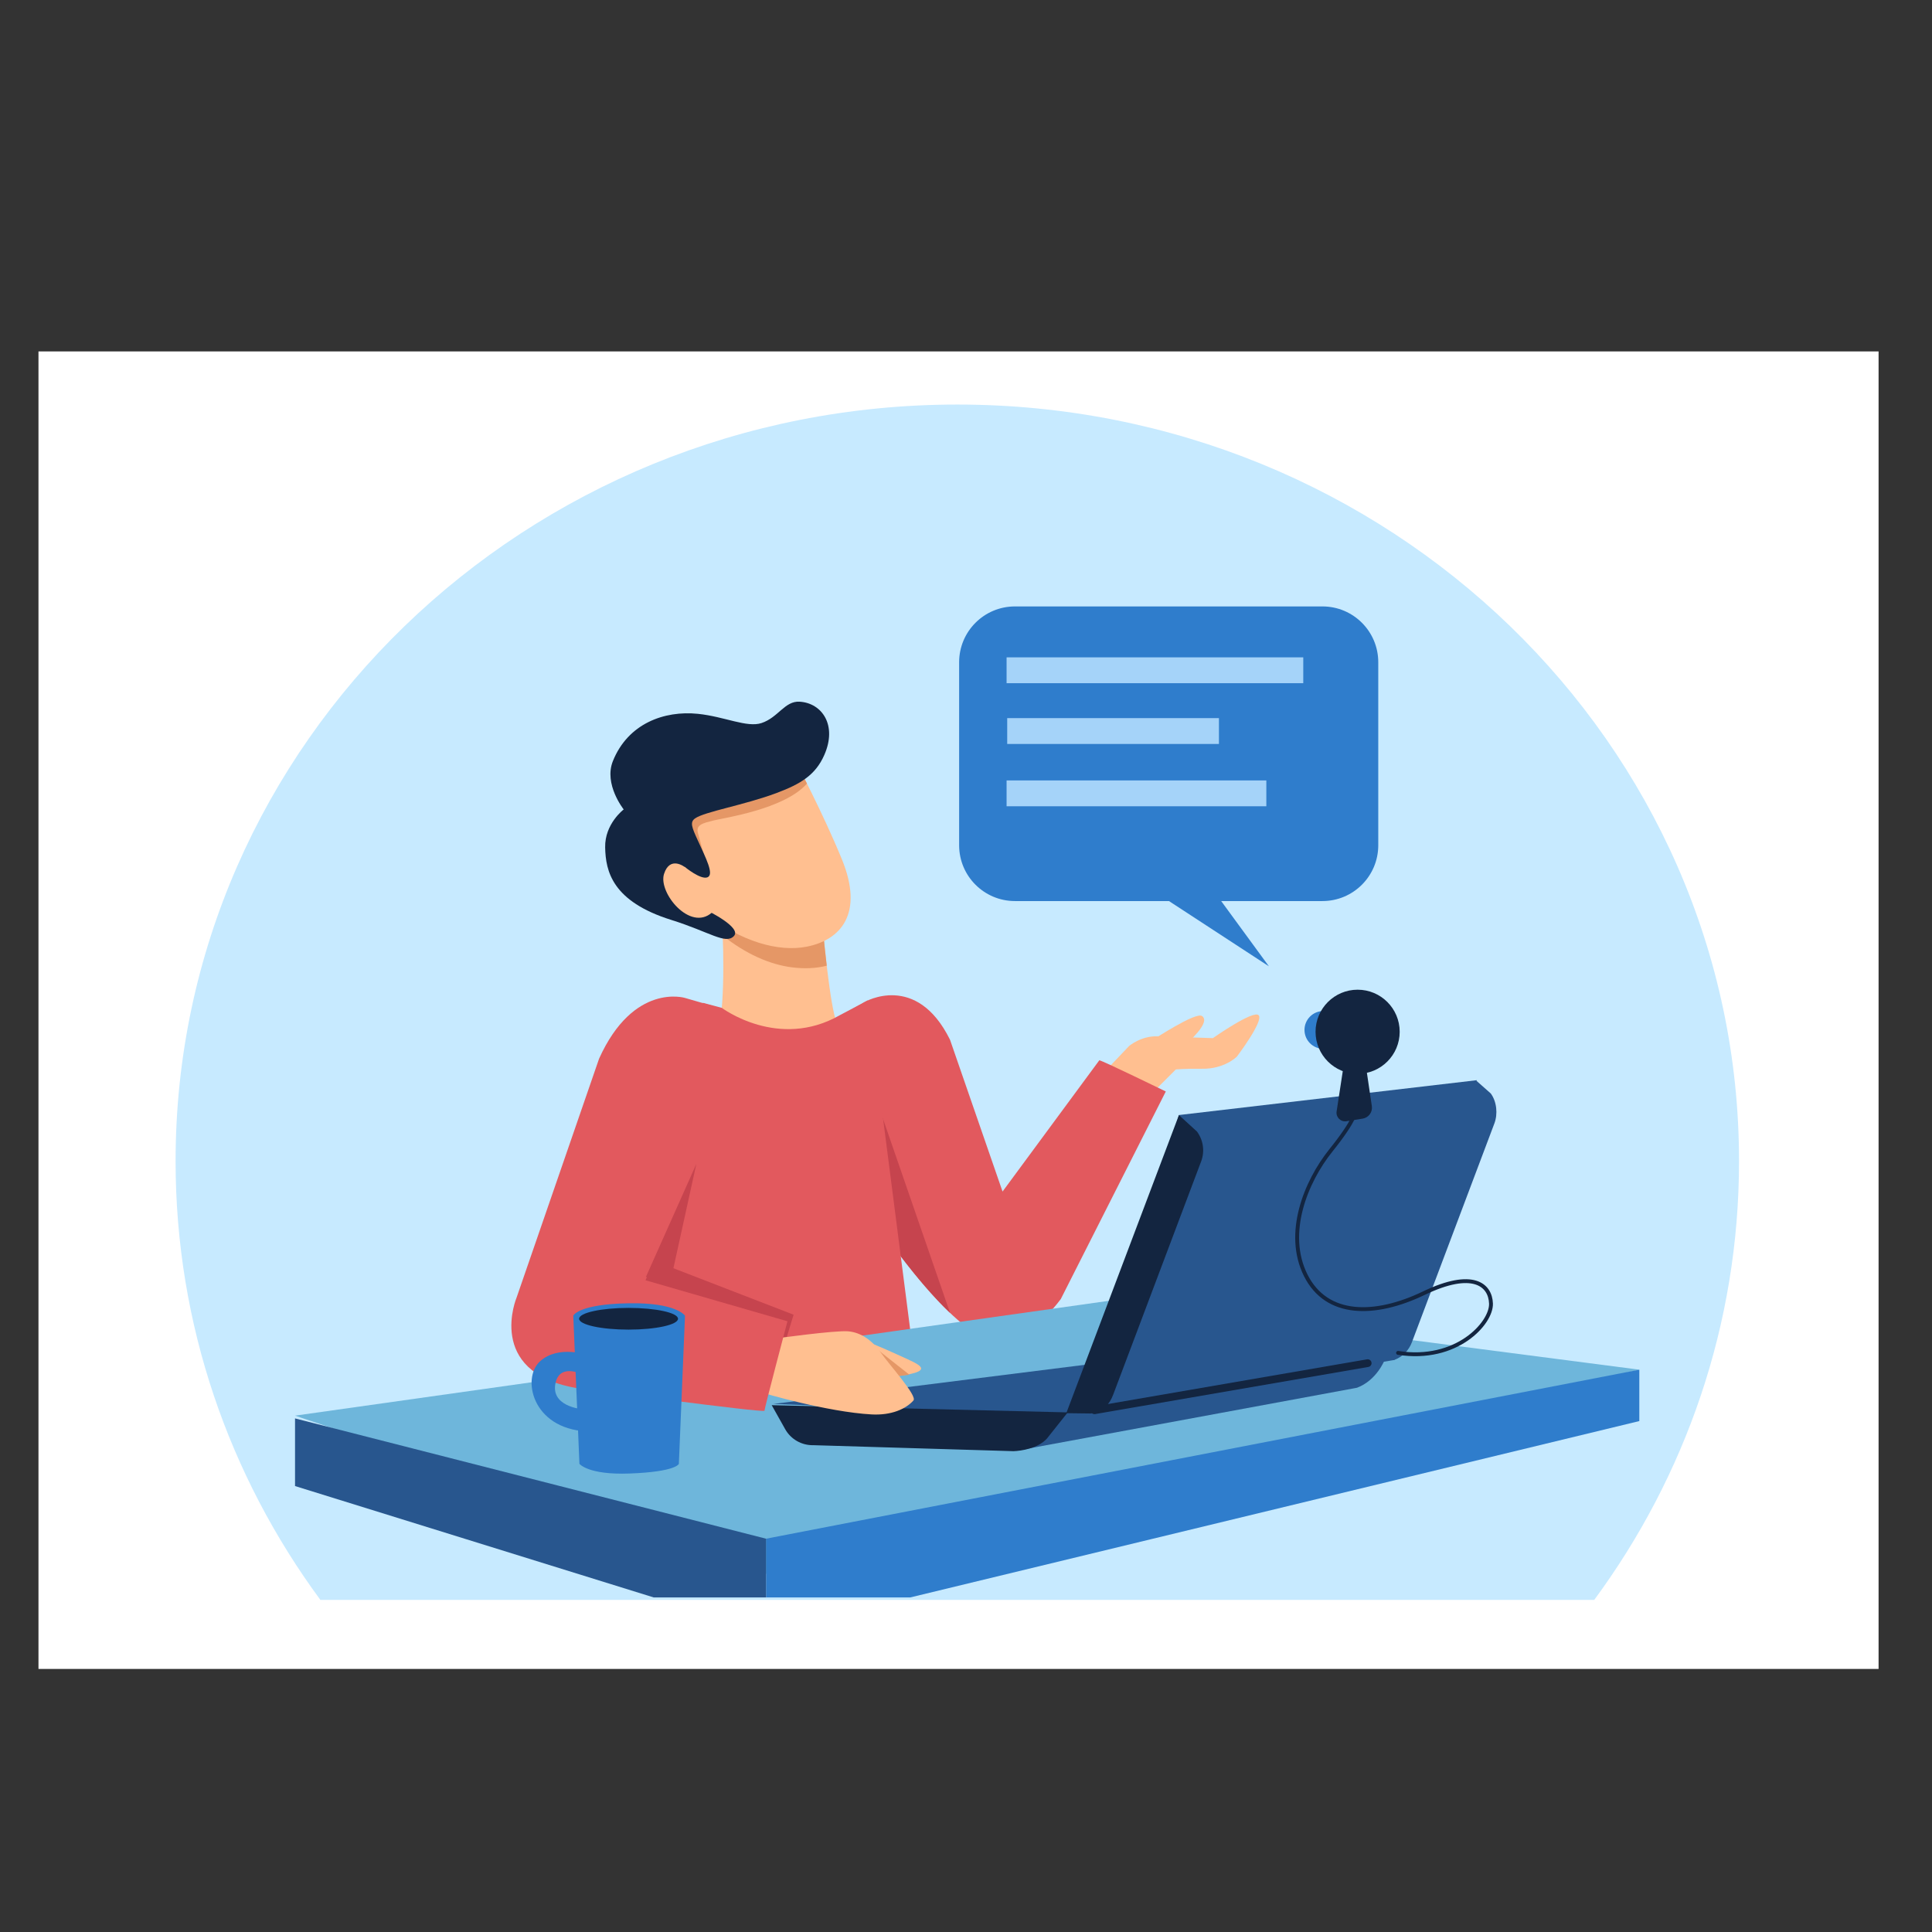
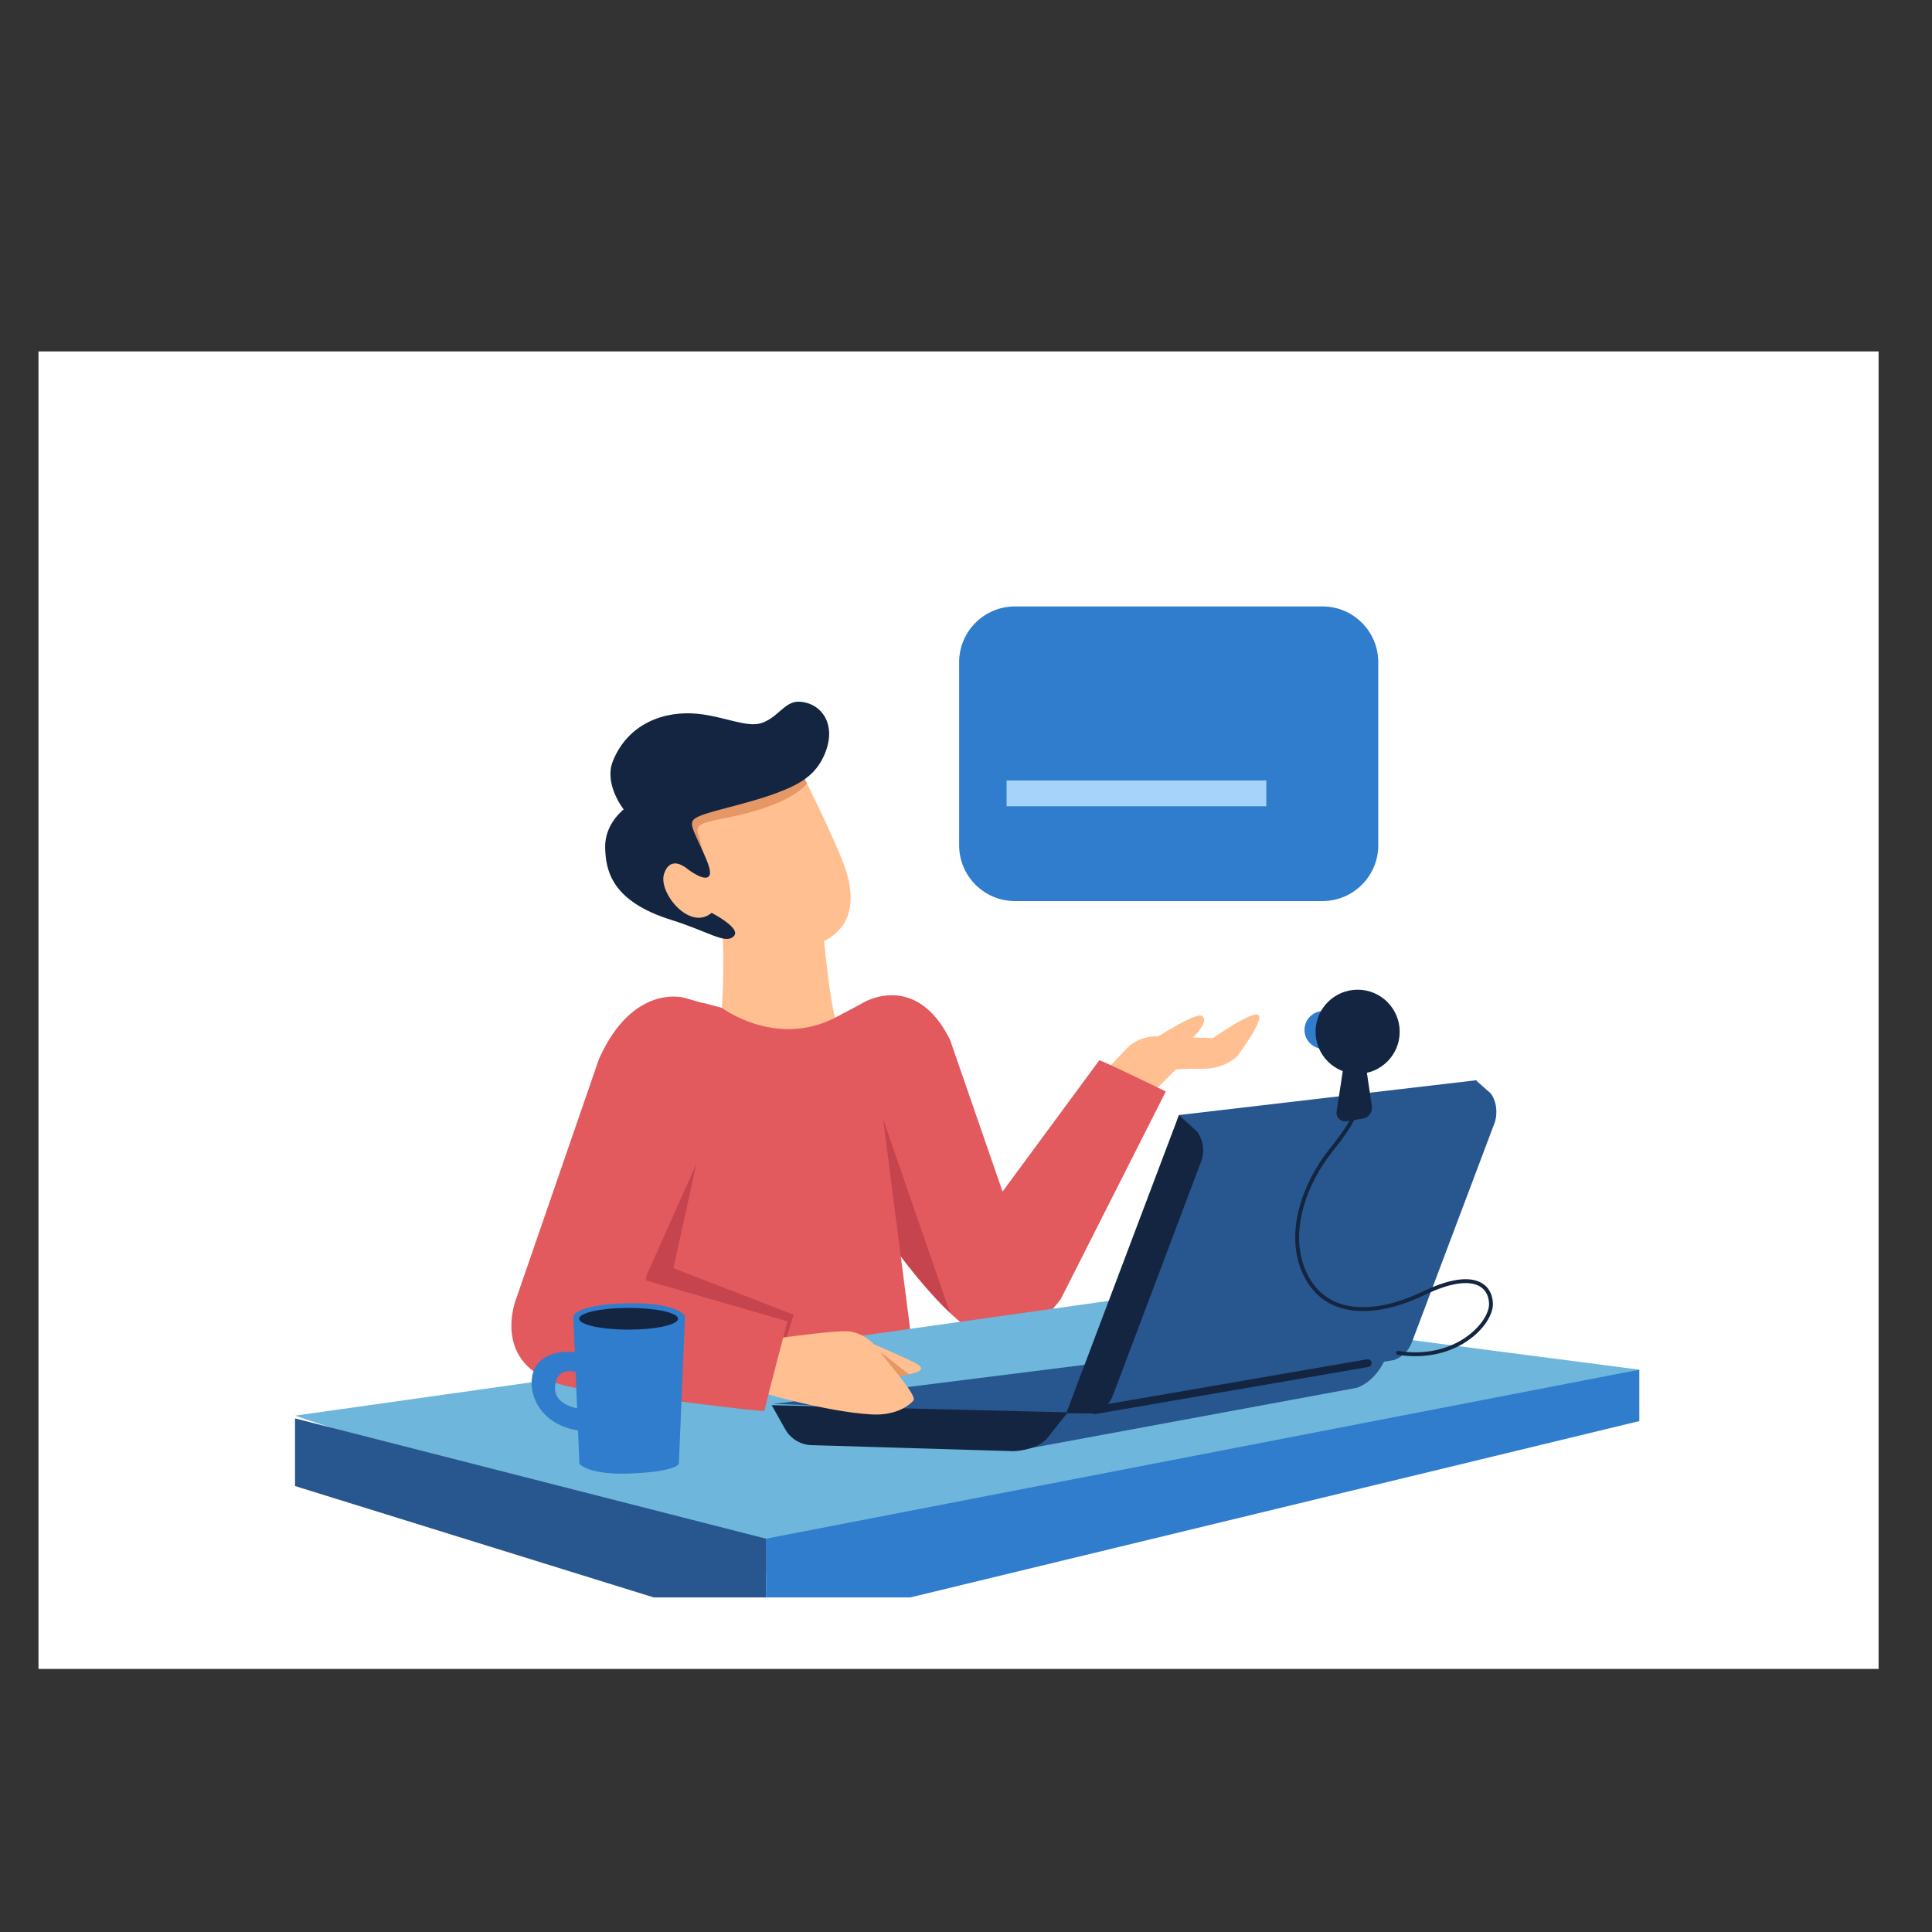
<svg xmlns="http://www.w3.org/2000/svg" version="1.1" id="svg2" xml:space="preserve" width="666.67" height="666.67" viewBox="0 0 666.67 666.67">
  <rect x="0" y="0" width="666.67" height="666.67" fill="#333333" stroke="none" />
  <defs id="defs6">
    <clipPath clipPathUnits="userSpaceOnUse" id="clipPath20">
      <path d="M0 500H500V0H0Z" id="path18" />
    </clipPath>
  </defs>
  <g id="g10" transform="matrix(1.333,0,0,-1.333,0,666.667)">
    <path d="M486.3 68.1H9.96v341.05h476.34z" id="path12" fill="#fff" />
    <g id="g14">
      <g id="g16" clip-path="url(#clipPath20)">
        <g id="g22" transform="translate(412.694,85.972)">
-           <path d="m0 0c23.6 32.03 37.48 71.24 37.48 113.58 0 108.17-90.6 195.85-202.36 195.85-111.76 0-202.36-87.69-202.36-195.85 0-42.34 13.88-81.54 37.48-113.58z" id="path24" fill="#c7eaff" />
-         </g>
+           </g>
        <g id="g26" transform="translate(286.062,222.81)">
          <path d="m0 0 6.21 6.53c0 0 3.07 2.67 7.39 2.52 4.33-0.16 14.31-0.47 14.31-0.47 0 0 10.62 7.47 11.87 5.9 1.26-1.57-5.66-10.69-5.66-10.69 0 0-3.21-3.25-9.04-3.14C20.76 0.71 18.32 0.47 18.32 0.47L11.56-6.29Z" id="path28" fill="#ffbf90" />
        </g>
        <g id="g30" transform="translate(212.723,262.8)">
          <path d="m0 0c0 0 1.52-17.86 3.2-25.11 1.69-7.25 4.38-8.09 4.38-8.09l-5.22-17.26-32.52 0.51-0.34 12.98c0 0 3.88 2.36 4.72 14.66 0.84 12.3-0.34 25.45-0.34 25.45z" id="path32" fill="#ffbf90" />
        </g>
        <g id="g34" transform="translate(284.575,225.654)">
          <path d="m0 0c0.64 0 17.21-8.07 17.21-8.07l-27.19-53.75c0 0-5.74-7.86-10.83-9.35-5.51-1.6-9.99-1.17-15.93 4.04-12.11 10.62-24.86 31.02-24.86 31.02l-6.8 46.74 7.65 4.46c0 0 13.39 7.86 22.1-9.77l13.6-39.3z" id="path36" fill="#e2595e" />
        </g>
        <g id="g38" transform="translate(245.943,160.244)">
          <path d="m0 0-21.28 61.59c0 0 0.1-21.28 0.09-35.06C-17.52 20.99-8.78 8.35 0 0" id="path40" fill="#c6444e" />
        </g>
        <g id="g42" transform="translate(186.839,239.233)">
          <path d="m0 0c0 0 14.66-11.03 30.59-1.89l7.23 3.83 12.95-100.7-78.61 0.42 22.95 99.64z" id="path44" fill="#e2595e" />
        </g>
        <g id="g46" transform="translate(298.093,230.751)">
          <path d="M0 0C0.24 0.08 11.37 7.48 13.05 6.37 15.57 4.72 8.96-0.86 8.96-0.86Z" id="path48" fill="#ffbf90" />
        </g>
        <g id="g50" transform="translate(76.374,133.663)">
          <path d="M0 0 122.8-41.21 347.99 11.9 210.75 29.74Z" id="path52" fill="#6eb6db" />
        </g>
        <g id="g54" transform="translate(287.655,147.685)">
          <path d="m0 0 66.44 0.48-79.67-14.34-74.25 2.87z" id="path56" fill="#28568e" />
        </g>
        <g id="g58" transform="translate(295.622,140.674)">
          <path d="m0 0c0.96 0.32 62.78 7.33 62.78 7.33 0 0-2.02-5.2-7.12-7.12l-85.62-15.83 10.36 9.24z" id="path60" fill="#28568e" />
        </g>
        <g id="g62" transform="translate(199.768,136.377)">
          <path d="m0 0 3.48-6.2c1.47-2.63 4.28-4.23 7.29-4.16l51.82-1.55c2.03 0.07 6.37 0.72 8.66 3.27l5.38 6.77z" id="path64" fill="#132540" />
        </g>
        <g id="g66" transform="translate(212.723,262.8)">
-           <path d="m0 0-26.12 3.13c0 0 0.29-3.24 0.48-8 5.96-4.72 12.11-7.47 17.87-8.21 3.19-0.41 6.27-0.3 9.06 0.42C0.52-6.13 0 0 0 0" id="path68" fill="#e59766" />
+           <path d="m0 0-26.12 3.13C0.52-6.13 0 0 0 0" id="path68" fill="#e59766" />
        </g>
        <g id="g70" transform="translate(223.442,153.102)">
          <path d="M0 0C0.48 0 4.3-1.54 8.92-3.66 14.82-6.37 20.18-8.1 5.9-9.56Z" id="path72" fill="#ffbf90" />
        </g>
        <g id="g74" transform="translate(206.049,302.841)">
          <path d="m0 0c0 0 7-13.21 11.91-25.21 5.69-13.93-0.21-20.84-9.2-22.58-7.26-1.4-16.82 1.27-26.36 8.63l-11.41 21.55 17.44 15.4z" id="path76" fill="#ffbf90" />
        </g>
        <g id="g78" transform="translate(208.895,297.29)">
          <path d="m0 0c-1.69 3.38-2.85 5.55-2.85 5.55l-17.62-2.22-15.51-13.7 7.73-6.41 2.03-3.38c0 0-1.32 4.93-1.98 7.25-0.66 2.31 1.35 2.67 4.06 3.36C-21.6-8.9-5.8-6.66 0 0" id="path80" fill="#e59766" />
        </g>
        <g id="g82" transform="translate(230.275,143.644)">
          <path d="M0 0C1.66 0.18 4.01 0.42 5.12 0.62L-2.85 6.91Z" id="path84" fill="#e59766" />
        </g>
        <g id="g86" transform="translate(167.515,174.454)">
          <path d="m0 0 37.92-14.66-2.39-7.81-7.49-2.55-30.75 17.05z" id="path88" fill="#c6444e" />
        </g>
        <g id="g90" transform="translate(177.234,275.741)">
          <path d="M0 0C0 0 4.13-3.43 5.91-2.72 7.69-2 5.52 2.2 3.37 6.91 1.84 10.25 1.32 11.55 2.68 12.52c2.45 1.75 12.79 3.46 21.11 6.58 6.23 2.34 10.08 4.65 12.36 9.85 3.41 7.75-0.63 13.44-6.38 13.79-3.86 0.24-5.52-4.09-9.88-5.53-3.78-1.25-9.57 1.68-16.46 2.39-8.75 0.9-18.12-2.54-22.01-12.24-2.41-5.99 2.8-12.51 2.8-12.51 0 0-4.93-3.71-4.8-9.82 0.12-6.17 1.81-14 17.14-18.79 9.85-3.08 14.01-6.42 16.17-4.19 2.17 2.23-6.88 6.62-6.88 6.62l-7.82 7.26z" id="path92" fill="#132540" />
        </g>
        <g id="g94" transform="translate(200.338,153.581)">
          <path d="m0 0c0 0 15.93 2.23 19.28 1.91 3.35-0.32 6.21-2.39 8.45-5.58 2.23-3.19 9.45-11.13 8.39-12.32-1.95-2.21-5.75-3.89-10.83-3.61-11.5 0.63-28.15 5.58-28.15 5.58z" id="path96" fill="#ffbf90" />
        </g>
        <g id="g98" transform="translate(177.28,275.66)">
          <path d="M0 0C0 0-3.86 3.05-5.39-1.78-6.93-6.64 1.38-16.76 7.02-11.76Z" id="path100" fill="#ffbf90" />
        </g>
        <g id="g102" transform="translate(186.476,239.144)">
          <path d="m0 0-9.19 2.66c0 0-13.28 4.04-22.2-15.72L-52.74-74.89c0 0-8.07-19.12 15.08-23.37 0 0 49.08-6.59 49.08-5.95 0 0.64 5.95 23.16 5.95 23.16l-36.75 10.62 15.88 35.05z" id="path104" fill="#e2595e" />
        </g>
        <g id="g106" transform="translate(175.733,121.193)">
          <path d="M0 0C0 0-0.59-2.06-12.77-2.51-23.51-2.91-25.74 0-25.74 0l-1.59 38.35c0 0 1.21 3 14.46 3.21 12.25 0.2 14.46-3.21 14.46-3.21z" id="path108" fill="#2f7dcc" />
        </g>
        <g id="g110" transform="translate(342.335,266.872)">
          <path d="m0 0h-79.6c-7.98 0-14.45 6.47-14.45 14.45v47.37c0 7.98 6.47 14.45 14.45 14.45H0c7.98 0 14.45-6.47 14.45-14.45V14.45C14.45 6.47 7.98 0 0 0" id="path112" fill="#2f7dcc" />
        </g>
        <g id="g114" transform="translate(282.557,279.961)">
-           <path d="M0 0 45.92-29.98 23.58 0.56Z" id="path116" fill="#2f7dcc" />
-         </g>
+           </g>
        <g id="g118" transform="translate(354.099,148.163)">
          <path d="m0 0 6.85-0.08c2.09 0.8 3.74 2.45 4.53 4.55l21.37 56.69c0.92 2.44 0.61 5.64-0.94 7.74l-3.72 3.29z" id="path120" fill="#28568e" />
        </g>
        <g id="g122" transform="translate(337.688,233.515)">
          <path d="M0 0C0 2.7 2.19 4.89 4.89 4.89 7.59 4.89 9.77 2.7 9.77 0 9.77-2.7 7.59-4.89 4.89-4.89 2.19-4.89 0-2.7 0 0" id="path124" fill="#2f7dcc" />
        </g>
        <g id="g126" transform="translate(305.181,211.481)">
          <path d="m0 0 77.12 9.02-21.35-72.42-77.6-13.14z" id="path128" fill="#28568e" />
        </g>
        <g id="g130" transform="translate(362.331,233.036)">
          <path d="m0 0c0-6.01-4.87-10.89-10.89-10.89-6.01 0-10.89 4.88-10.89 10.89 0 6.01 4.88 10.89 10.89 10.89C-4.87 10.89 0 6.01 0 0" id="path132" fill="#132540" />
        </g>
        <g id="g134" transform="translate(352.741,210.55)">
          <path d="m0 0-4.2-0.67c-1.48-0.24-2.76 1.04-2.54 2.52l2.06 13.47H0.59L2.38 3.24C2.61 1.69 1.55 0.25 0 0" id="path136" fill="#132540" />
        </g>
        <g id="g138" transform="translate(361.906,149.916)">
          <path d="M0 0C15.14-2.39 24.22 7.69 24.06 12.75 23.9 17.69 19.28 21.51 6.69 15.46-5.9 9.4-18.48 9.24-23.9 20.08c-5.42 10.84 0 24.22 6.53 32.35 6.53 8.13 6.37 10.2 6.53 10.68" id="path140" style="fill:none;stroke-linecap:round;stroke-linejoin:round;stroke:#132540" />
        </g>
        <g id="g142" transform="translate(198.303,86.609)">
          <path d="M0 0H37.34L226.06 45.65V58.95L0 15.2Z" id="path144" fill="#2f7dcc" />
        </g>
        <g id="g146" transform="translate(198.303,86.609)">
          <path d="M0 0V15.2L-121.93 46.34V28.83L-29.09 0Z" id="path148" fill="#28568e" />
        </g>
        <g id="g150" transform="translate(276.023,134.301)">
          <path d="m0 0 6.25-0.08c3.35 0.32 5.04 2.61 5.88 4.84l22.78 60.41c0.98 2.6 0.57 5.51-1.08 7.74l-4.67 4.26z" id="path152" fill="#132540" />
        </g>
        <g id="g154" transform="translate(283.327,135.056)">
          <path d="M0 0 70.72 12.2" id="path156" style="fill:none;stroke-linecap:round;stroke-linejoin:round;stroke-width:2;stroke:#132540" />
        </g>
        <g id="g158" transform="translate(152.315,149.302)">
          <path d="m0 0c0 0-7.76 2.79-12.54-1.59-4.78-4.38-1.99-17.32 11.94-18.11l-1.19 5.77c0 0-8.27 0.72-6.66 6.99 1.3 5.06 7.35 1.79 7.35 1.79z" id="path160" fill="#2f7dcc" />
        </g>
        <g id="g162" transform="translate(175.515,158.744)">
          <path d="m0 0c0-1.55-5.73-2.81-12.8-2.81-7.07 0-12.8 1.26-12.8 2.81 0 1.55 5.73 2.81 12.8 2.81C-5.73 2.81 0 1.55 0 0" id="path164" fill="#132540" />
        </g>
        <g id="g166" transform="translate(180.262,198.832)">
          <path d="m0 0-6.69-30.43-6.37 1.17z" id="path168" fill="#c6444e" />
        </g>
-         <path d="m337.37 323.27h-76.8v6.69h76.8z" id="path170" fill="#a5d3f9" />
-         <path d="m315.54 307.54h-54.81v6.69h54.81z" id="path172" fill="#a5d3f9" />
        <path d="m327.81 291.41h-67.24v6.69h67.24z" id="path174" fill="#a5d3f9" />
      </g>
    </g>
  </g>
</svg>